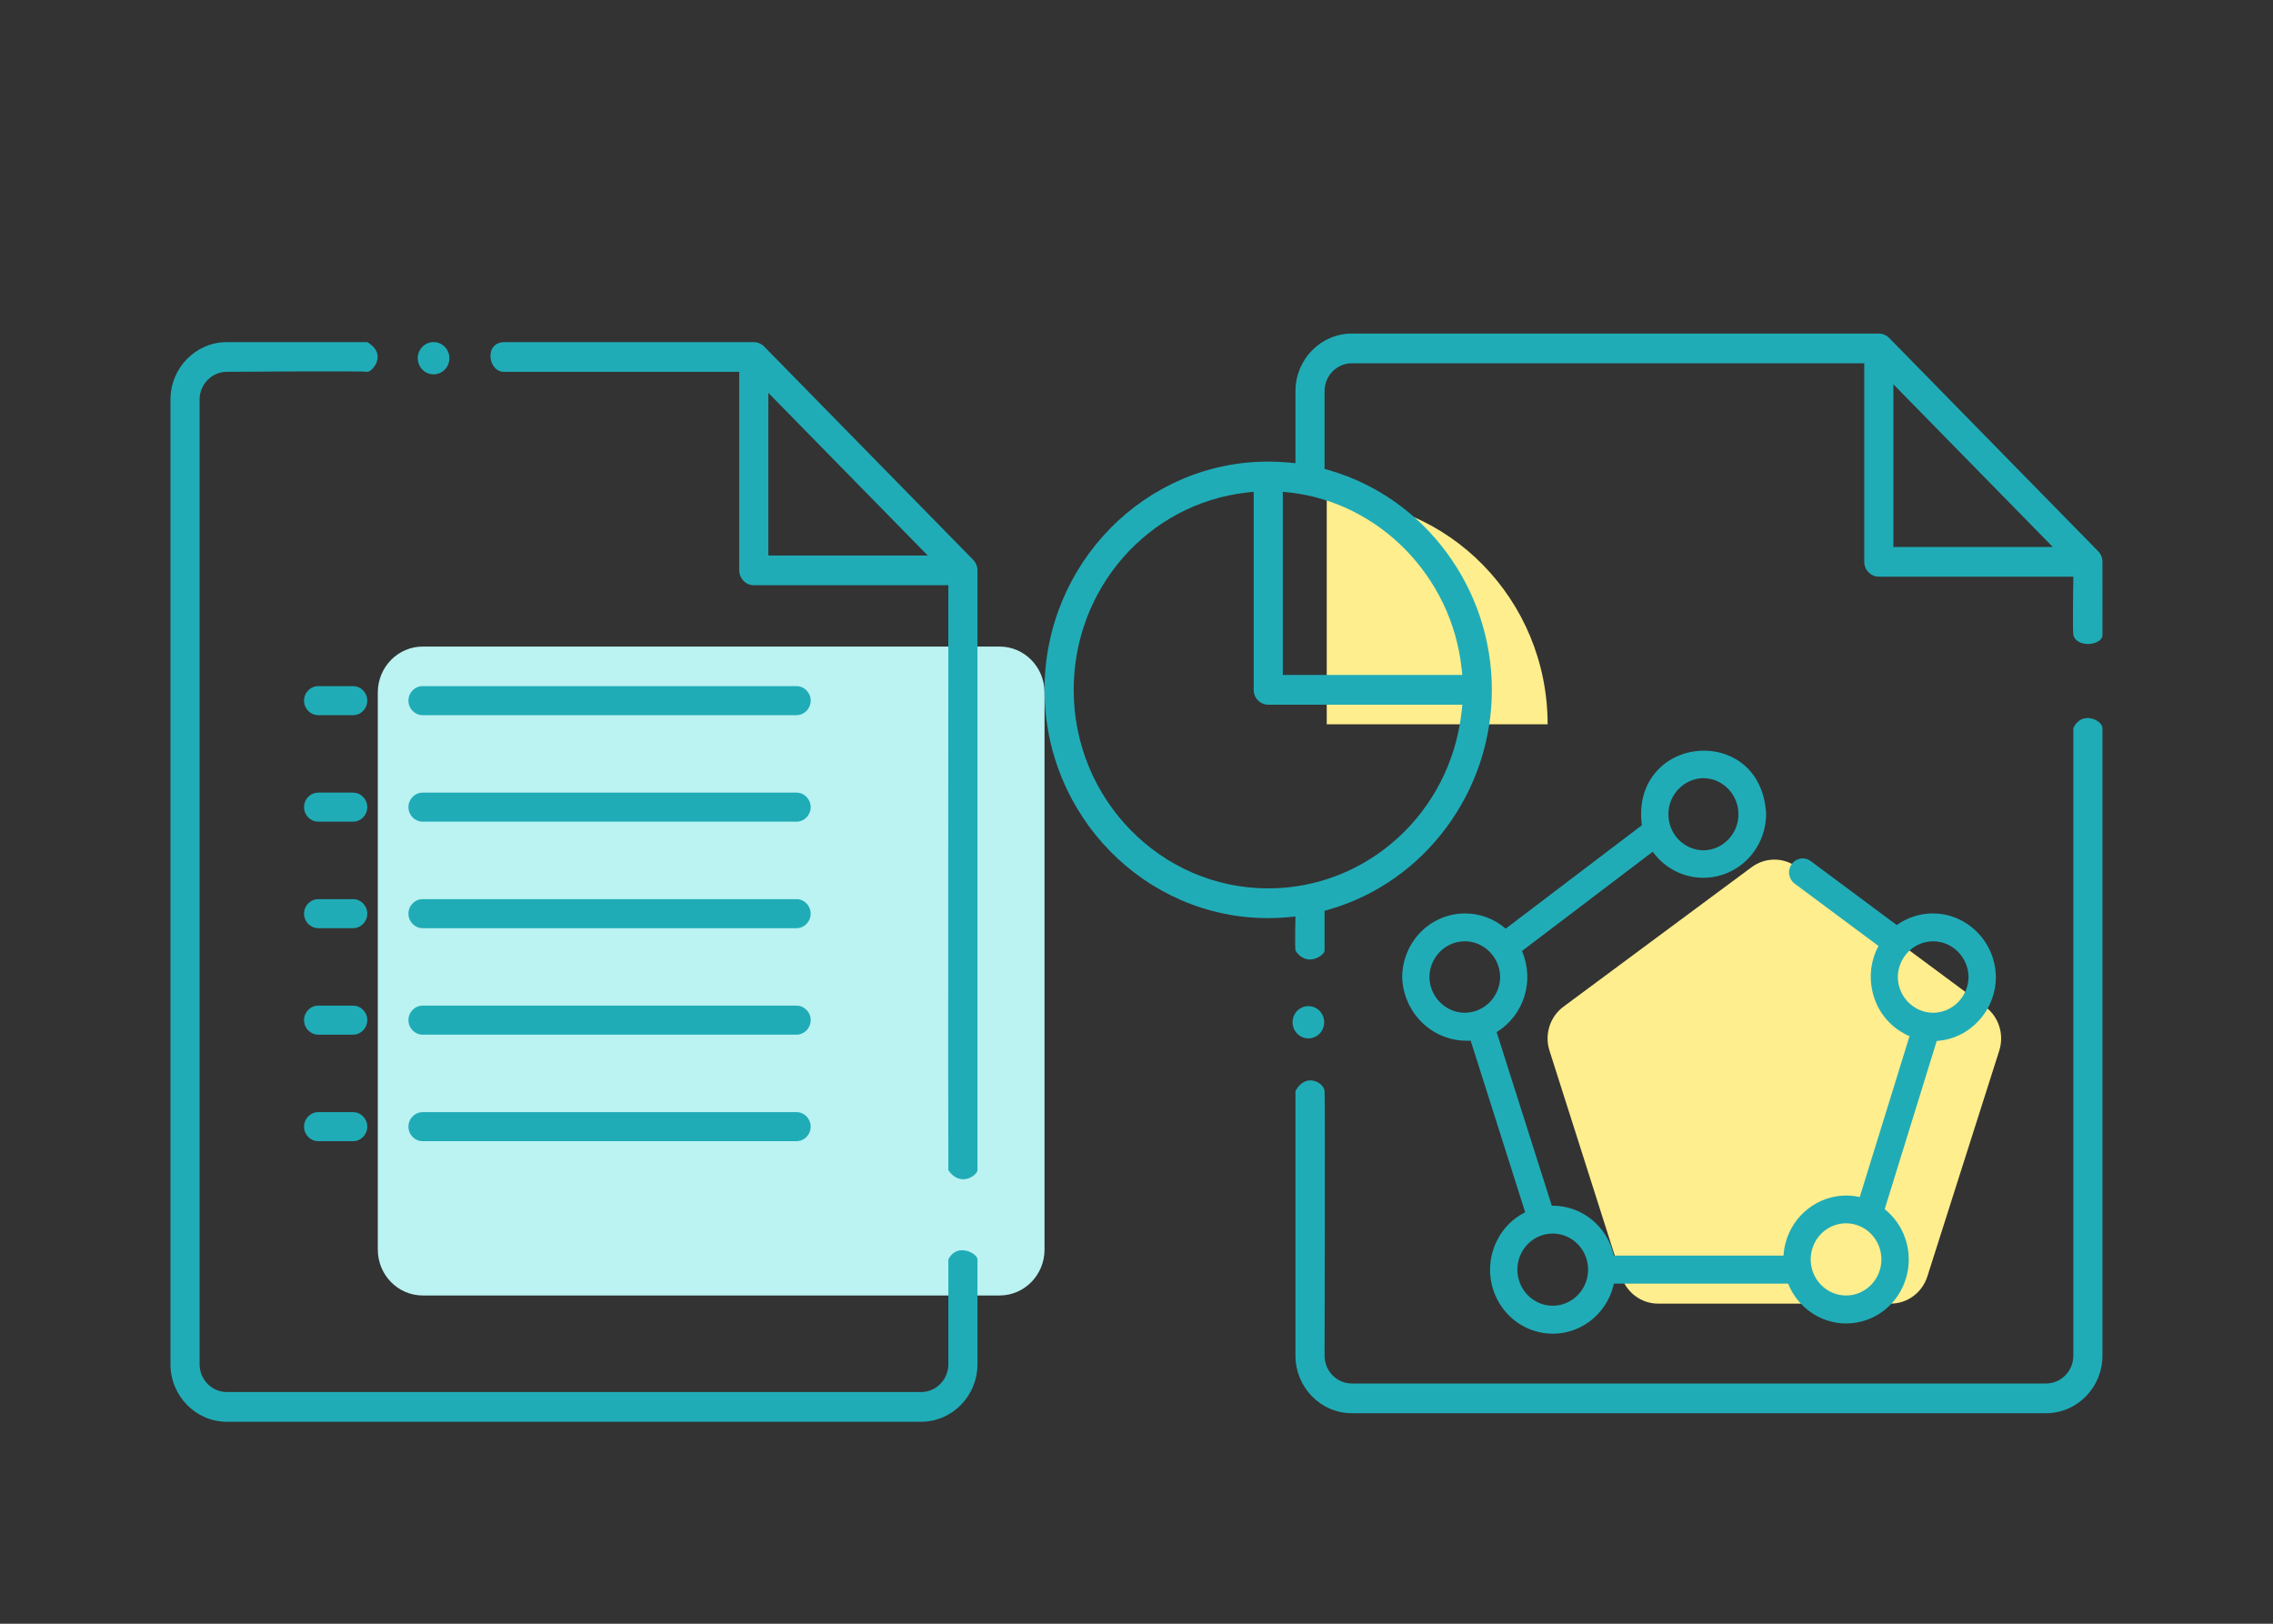
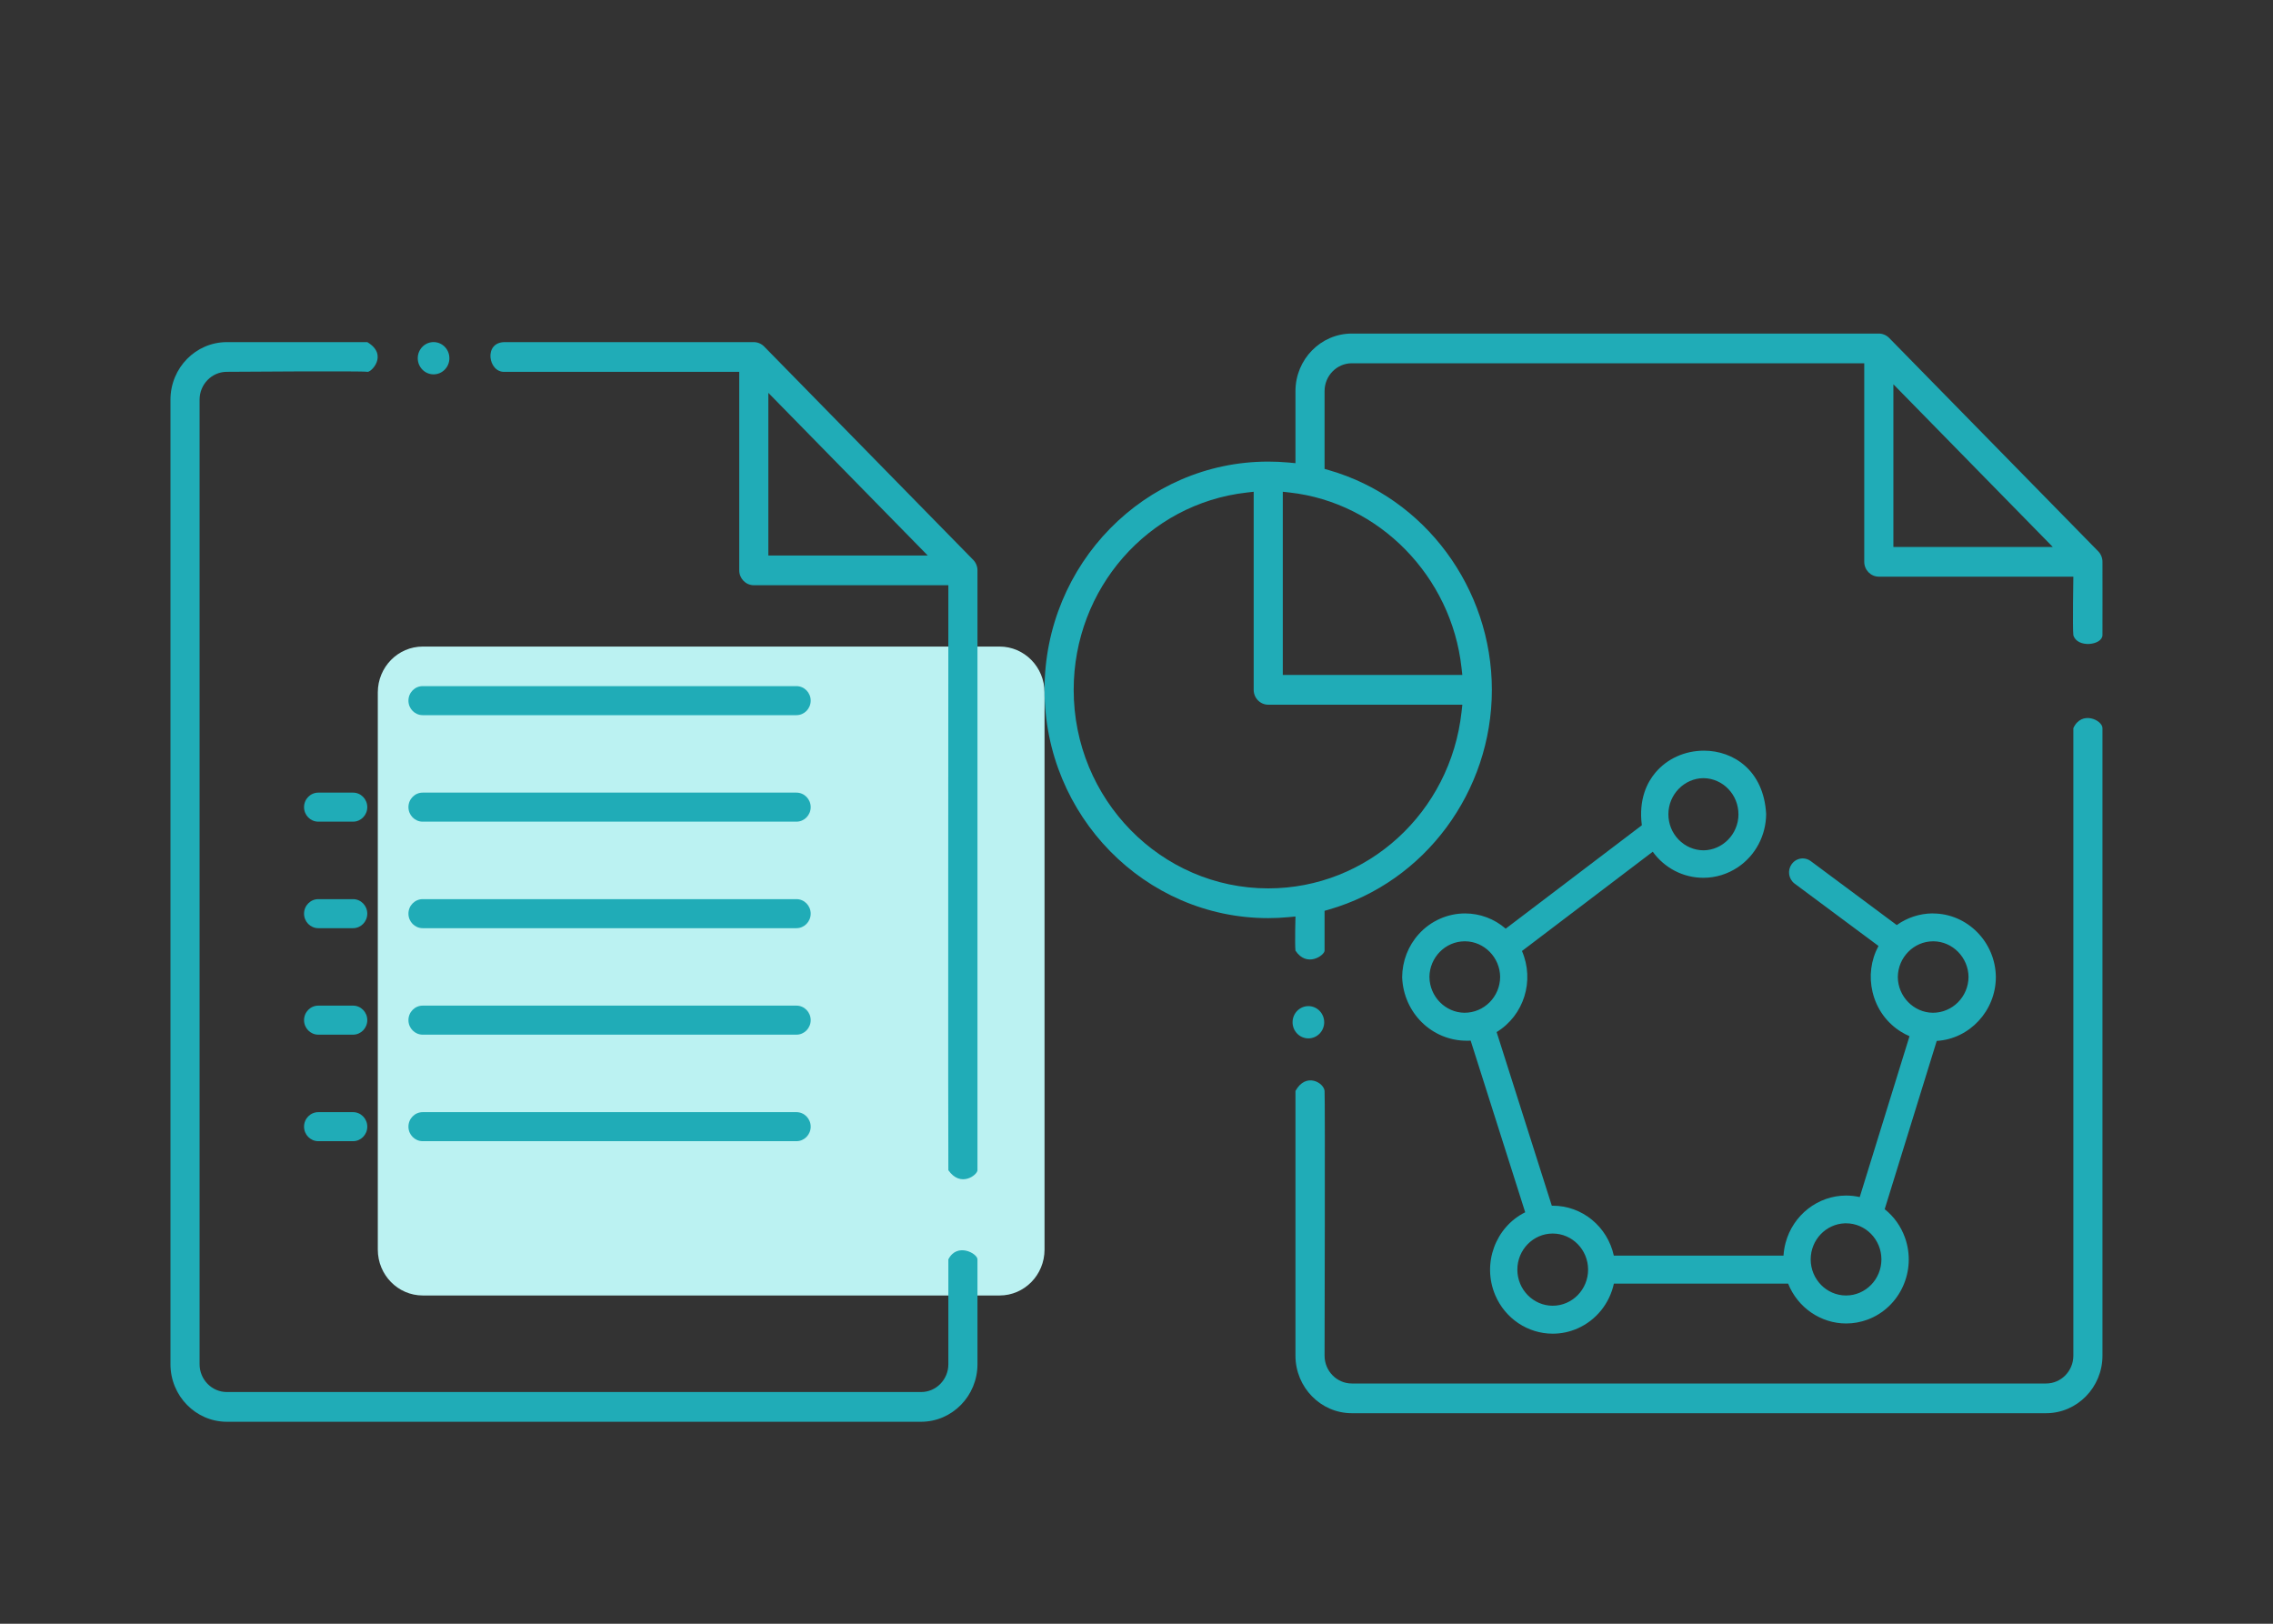
<svg xmlns="http://www.w3.org/2000/svg" width="140" height="100" viewBox="0 0 140 100" fill="none">
  <rect x="0" y="0" width="140" height="100" fill="#333333" stroke="none" />
  <path d="M61.566 39.819H26.04C24.51 39.819 23.27 41.085 23.27 42.646V76.957C23.27 78.519 24.51 79.784 26.04 79.784H61.566C63.096 79.784 64.336 78.519 64.336 76.957V42.646C64.336 41.085 63.096 39.819 61.566 39.819Z" fill="#BBF2F2" />
-   <path d="M107.892 53.402L96.299 61.997C95.466 62.614 95.118 63.707 95.437 64.705L99.866 78.611C100.184 79.609 101.096 80.285 102.124 80.285H116.452C117.481 80.285 118.392 79.609 118.711 78.611L123.139 64.705C123.458 63.707 123.108 62.614 122.277 61.997L110.684 53.402C109.851 52.786 108.725 52.786 107.894 53.402H107.892Z" fill="#FFEE8D" />
-   <path d="M95.322 44.605C95.322 36.938 89.231 30.723 81.717 30.723V44.605H95.322Z" fill="#FFEE8D" />
  <path d="M19.604 70.281C19.12 70.281 18.727 69.88 18.727 69.387C18.727 68.894 19.12 68.493 19.604 68.493H21.747C22.229 68.493 22.622 68.894 22.622 69.387C22.622 69.88 22.229 70.281 21.747 70.281H19.604Z" fill="#20ACB7" />
  <path d="M26.033 70.281C25.55 70.281 25.157 69.88 25.157 69.387C25.157 68.894 25.55 68.493 26.033 68.493H49.056C49.539 68.493 49.932 68.894 49.932 69.387C49.932 69.88 49.539 70.281 49.056 70.281H26.033Z" fill="#20ACB7" />
  <path d="M19.604 63.721C19.12 63.721 18.727 63.32 18.727 62.827C18.727 62.334 19.12 61.933 19.604 61.933H21.747C22.229 61.933 22.622 62.334 22.622 62.827C22.622 63.32 22.229 63.721 21.747 63.721H19.604Z" fill="#20ACB7" />
  <path d="M26.033 63.721C25.55 63.721 25.157 63.32 25.157 62.827C25.157 62.334 25.55 61.933 26.033 61.933H49.056C49.539 61.933 49.932 62.334 49.932 62.827C49.932 63.32 49.539 63.721 49.056 63.721H26.033Z" fill="#20ACB7" />
  <path d="M19.604 57.163C19.12 57.163 18.727 56.762 18.727 56.269C18.727 55.776 19.12 55.375 19.604 55.375H21.747C22.229 55.375 22.622 55.776 22.622 56.269C22.622 56.762 22.229 57.163 21.747 57.163H19.604Z" fill="#20ACB7" />
  <path d="M26.033 57.163C25.55 57.163 25.157 56.762 25.157 56.269C25.157 55.776 25.55 55.375 26.033 55.375H49.056C49.539 55.375 49.932 55.776 49.932 56.269C49.932 56.762 49.539 57.163 49.056 57.163H26.033Z" fill="#20ACB7" />
  <path d="M19.604 50.603C19.12 50.603 18.727 50.202 18.727 49.709C18.727 49.216 19.12 48.815 19.604 48.815H21.747C22.229 48.815 22.622 49.216 22.622 49.709C22.622 50.202 22.229 50.603 21.747 50.603H19.604Z" fill="#20ACB7" />
  <path d="M26.033 50.603C25.55 50.603 25.157 50.202 25.157 49.709C25.157 49.216 25.55 48.815 26.033 48.815H49.056C49.539 48.815 49.932 49.216 49.932 49.709C49.932 50.202 49.539 50.603 49.056 50.603H26.033Z" fill="#20ACB7" />
-   <path d="M19.604 44.044C19.12 44.044 18.727 43.643 18.727 43.15C18.727 42.657 19.12 42.256 19.604 42.256H21.747C22.229 42.256 22.622 42.657 22.622 43.15C22.622 43.643 22.229 44.044 21.747 44.044H19.604Z" fill="#20ACB7" />
  <path d="M26.033 44.044C25.55 44.044 25.157 43.643 25.157 43.15C25.157 42.657 25.55 42.256 26.033 42.256H49.056C49.539 42.256 49.932 42.657 49.932 43.15C49.932 43.643 49.539 44.044 49.056 44.044H26.033Z" fill="#20ACB7" />
  <path d="M119.055 56.253H119.016C118.235 56.261 117.465 56.514 116.826 56.971L111.525 53.029C111.38 52.923 111.212 52.867 111.034 52.867C110.762 52.867 110.508 53.001 110.35 53.226C110.086 53.601 110.158 54.12 110.52 54.407L115.701 58.258C115.234 59.128 115.105 60.128 115.336 61.097C115.582 62.125 116.204 62.995 117.09 63.543C117.256 63.647 117.432 63.739 117.612 63.815L114.546 73.723C114.27 73.661 113.991 73.629 113.711 73.629C111.971 73.629 110.434 74.828 109.978 76.544C109.91 76.801 109.867 77.065 109.851 77.33H99.4C99.007 75.538 97.451 74.255 95.638 74.255C95.619 74.255 95.599 74.255 95.58 74.255L92.181 63.561C93.863 62.536 94.532 60.401 93.742 58.569L101.797 52.454C102.525 53.464 103.677 54.06 104.916 54.06C105.671 54.06 106.404 53.835 107.038 53.412C108.117 52.688 108.77 51.468 108.782 50.136C108.637 47.438 106.756 46.231 104.955 46.231C103.774 46.231 102.683 46.724 101.96 47.584C101.459 48.178 100.918 49.218 101.125 50.826L92.739 57.193C92.039 56.586 91.157 56.255 90.234 56.255C89.157 56.255 88.118 56.718 87.389 57.526C86.734 58.248 86.37 59.188 86.362 60.181C86.443 62.376 88.189 64.094 90.34 64.094C90.388 64.094 90.439 64.094 90.49 64.092C90.521 64.092 90.551 64.09 90.582 64.088L93.941 74.659C92.101 75.576 91.274 77.825 92.095 79.762C92.707 81.205 94.1 82.136 95.638 82.136C96.166 82.136 96.683 82.027 97.171 81.811C98.311 81.306 99.136 80.283 99.404 79.052H110.135C110.721 80.526 112.141 81.508 113.709 81.508C114.159 81.508 114.605 81.428 115.031 81.269C117.029 80.524 118.061 78.26 117.332 76.221C117.084 75.524 116.654 74.922 116.083 74.469L119.289 64.106C121.307 63.986 122.928 62.255 122.93 60.173C122.909 58.015 121.17 56.257 119.055 56.257V56.253ZM121.247 60.169C121.237 61.385 120.259 62.372 119.051 62.372C117.87 62.362 116.902 61.373 116.892 60.173C116.902 58.958 117.88 57.971 119.068 57.971H119.088C120.269 57.981 121.237 58.97 121.247 60.169ZM111.525 77.561C111.525 76.358 112.467 75.375 113.639 75.339H113.703C114.904 75.339 115.881 76.337 115.881 77.561C115.881 78.787 114.904 79.784 113.703 79.784C112.503 79.784 111.525 78.787 111.525 77.561ZM88.042 60.173C88.052 58.958 89.029 57.971 90.22 57.971H90.24C91.421 57.981 92.389 58.97 92.398 60.169C92.389 61.385 91.411 62.372 90.203 62.372C89.024 62.362 88.054 61.373 88.044 60.173H88.042ZM93.458 78.192C93.458 76.967 94.436 75.969 95.636 75.969C96.837 75.969 97.815 76.967 97.815 78.192C97.815 79.417 96.837 80.415 95.636 80.415C94.436 80.415 93.458 79.417 93.458 78.192ZM107.077 50.166C107.067 51.371 106.099 52.358 104.92 52.368C104.337 52.362 103.794 52.127 103.385 51.704C102.977 51.281 102.756 50.72 102.761 50.126C102.771 48.923 103.739 47.935 104.918 47.923C106.119 47.935 107.087 48.941 107.075 50.166H107.077Z" fill="#20ACB7" />
  <path d="M80.587 63.95C81.124 63.95 81.561 63.505 81.561 62.956C81.561 62.408 81.124 61.963 80.587 61.963C80.049 61.963 79.613 62.408 79.613 62.956C79.613 63.505 80.049 63.95 80.587 63.95Z" fill="#20ACB7" />
  <path d="M26.705 23.055C27.243 23.055 27.679 22.61 27.679 22.061C27.679 21.512 27.243 21.068 26.705 21.068C26.167 21.068 25.731 21.512 25.731 22.061C25.731 22.61 26.167 23.055 26.705 23.055Z" fill="#20ACB7" />
  <path d="M79.791 58.547C80.497 59.616 81.584 58.828 81.584 58.547V56.093L81.869 56.011C87.769 54.307 91.888 48.745 91.888 42.486C91.888 36.227 87.769 30.664 81.869 28.96L81.584 28.879V24.086C81.584 23.142 82.337 22.372 83.263 22.372H114.824V34.599C114.824 35.103 115.226 35.514 115.721 35.514H127.703C127.703 35.514 127.65 38.703 127.703 39.118C127.934 39.928 129.478 39.748 129.496 39.118C129.502 38.898 129.496 34.599 129.496 34.599C129.496 34.357 129.4 34.122 129.234 33.952L116.355 20.81C116.19 20.642 115.954 20.543 115.721 20.543H83.263C81.349 20.543 79.791 22.133 79.791 24.086V28.525L79.365 28.485C78.94 28.446 78.52 28.428 78.111 28.428C70.515 28.428 64.335 34.734 64.335 42.486C64.335 50.237 70.515 56.544 78.111 56.544C78.52 56.544 78.942 56.524 79.365 56.484L79.791 56.444C79.791 56.444 79.746 58.152 79.791 58.547ZM116.619 23.667L126.436 33.685H116.619V23.667ZM79.011 30.285L79.445 30.333C84.953 30.954 89.399 35.493 90.019 41.125L90.068 41.568H79.011V30.283V30.285ZM78.113 54.712C71.506 54.712 66.131 49.227 66.131 42.486C66.131 36.247 70.711 31.023 76.784 30.335L77.218 30.285V42.486C77.218 42.99 77.621 43.4 78.115 43.4H90.07L90.021 43.842C89.338 50.039 84.22 54.712 78.115 54.712H78.113Z" fill="#20ACB7" />
  <path d="M127.703 44.844V83.49C127.703 84.436 126.95 85.204 126.023 85.204H83.263C82.338 85.204 81.584 84.436 81.584 83.49C81.584 83.49 81.623 67.683 81.584 67.186C81.545 66.689 80.442 66.013 79.791 67.186V83.49C79.791 85.444 81.349 87.034 83.263 87.034H126.023C127.937 87.034 129.496 85.444 129.496 83.49V44.844C129.496 44.349 128.209 43.731 127.703 44.844Z" fill="#20ACB7" />
  <path d="M58.412 84.016C58.412 84.961 57.659 85.73 56.732 85.73H13.972C13.047 85.73 12.293 84.961 12.293 84.016V24.613C12.293 23.669 13.045 22.899 13.972 22.899C13.972 22.899 22.401 22.836 22.622 22.899C22.843 22.963 23.946 21.856 22.622 21.07H13.972C12.058 21.07 10.5 22.658 10.5 24.613V84.018C10.5 85.971 12.058 87.561 13.972 87.561H56.732C58.646 87.561 60.205 85.971 60.205 84.018V77.561C60.205 77.196 58.947 76.502 58.412 77.561V84.018V84.016Z" fill="#20ACB7" />
  <path d="M59.943 34.48L47.063 21.337C46.899 21.17 46.663 21.07 46.43 21.07C46.43 21.07 31.46 21.07 31.089 21.07C29.761 21.07 30.074 22.965 31.089 22.9H45.532V35.126C45.532 35.631 45.935 36.042 46.43 36.042H58.412C58.412 36.042 58.39 71.68 58.412 72.069C59.169 73.164 60.205 72.356 60.205 72.069V35.126C60.205 34.885 60.109 34.649 59.943 34.48ZM47.325 34.212V24.195L57.143 34.212H47.325Z" fill="#20ACB7" />
</svg>